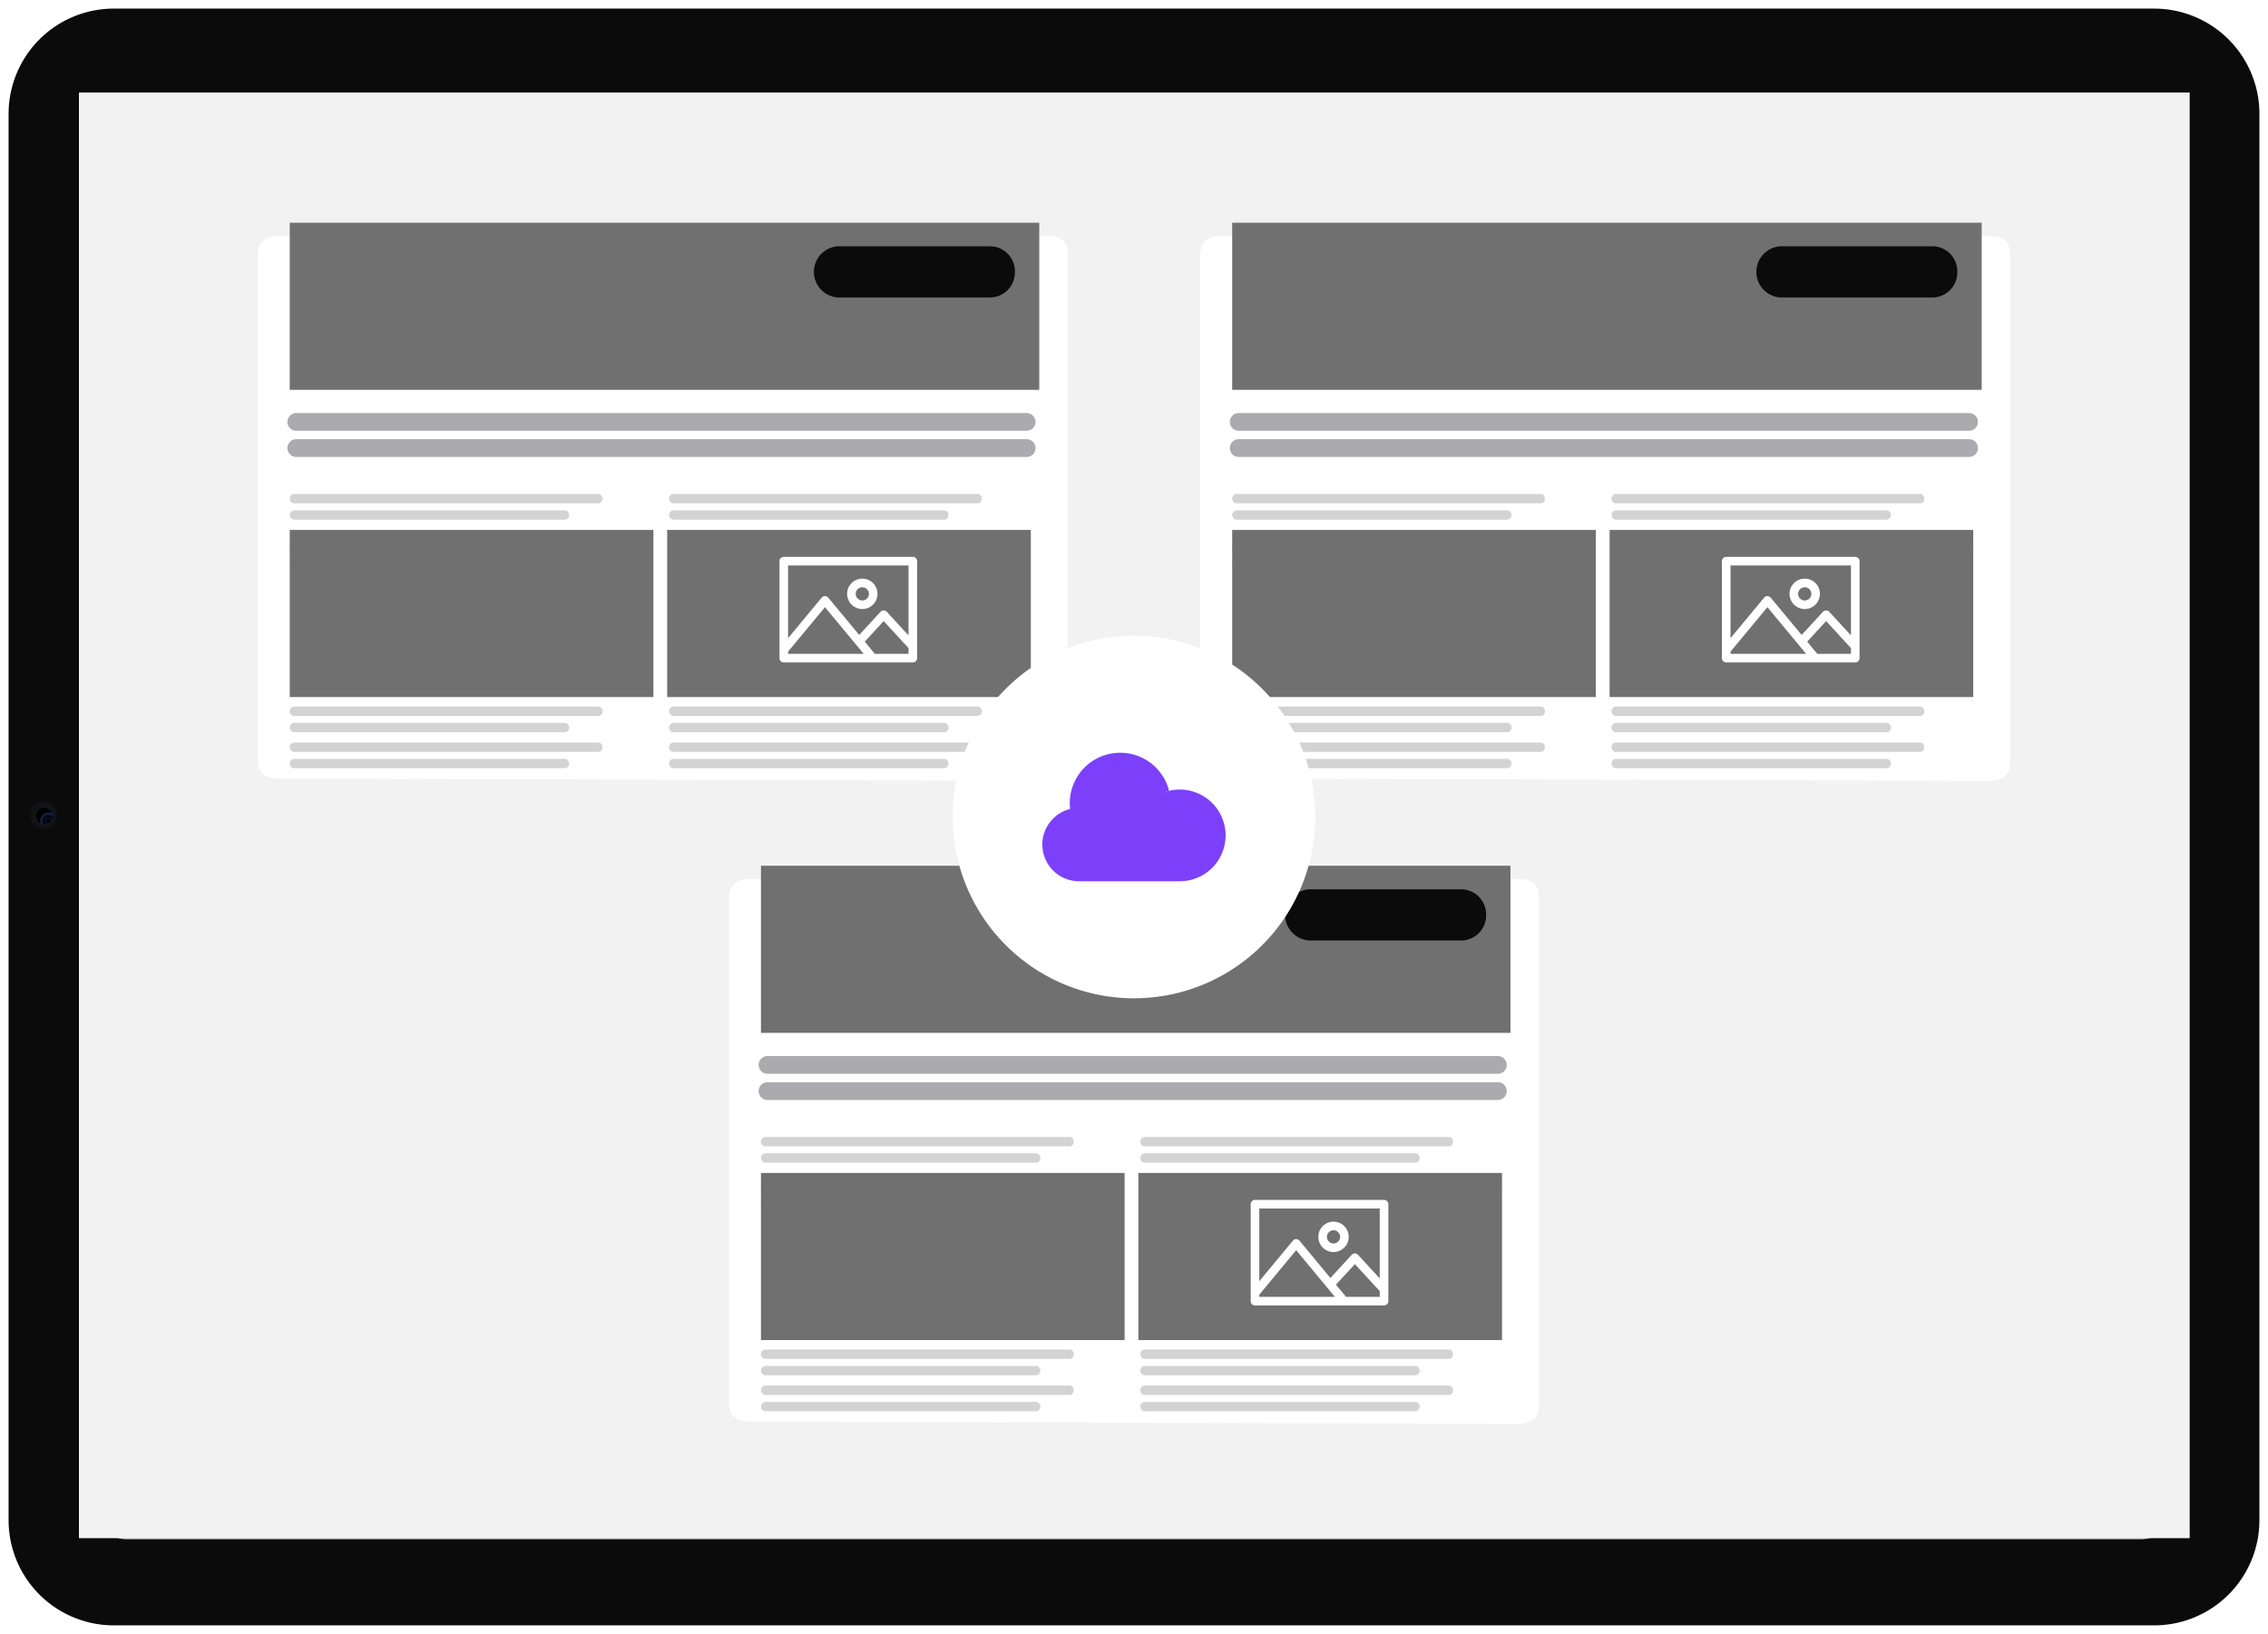
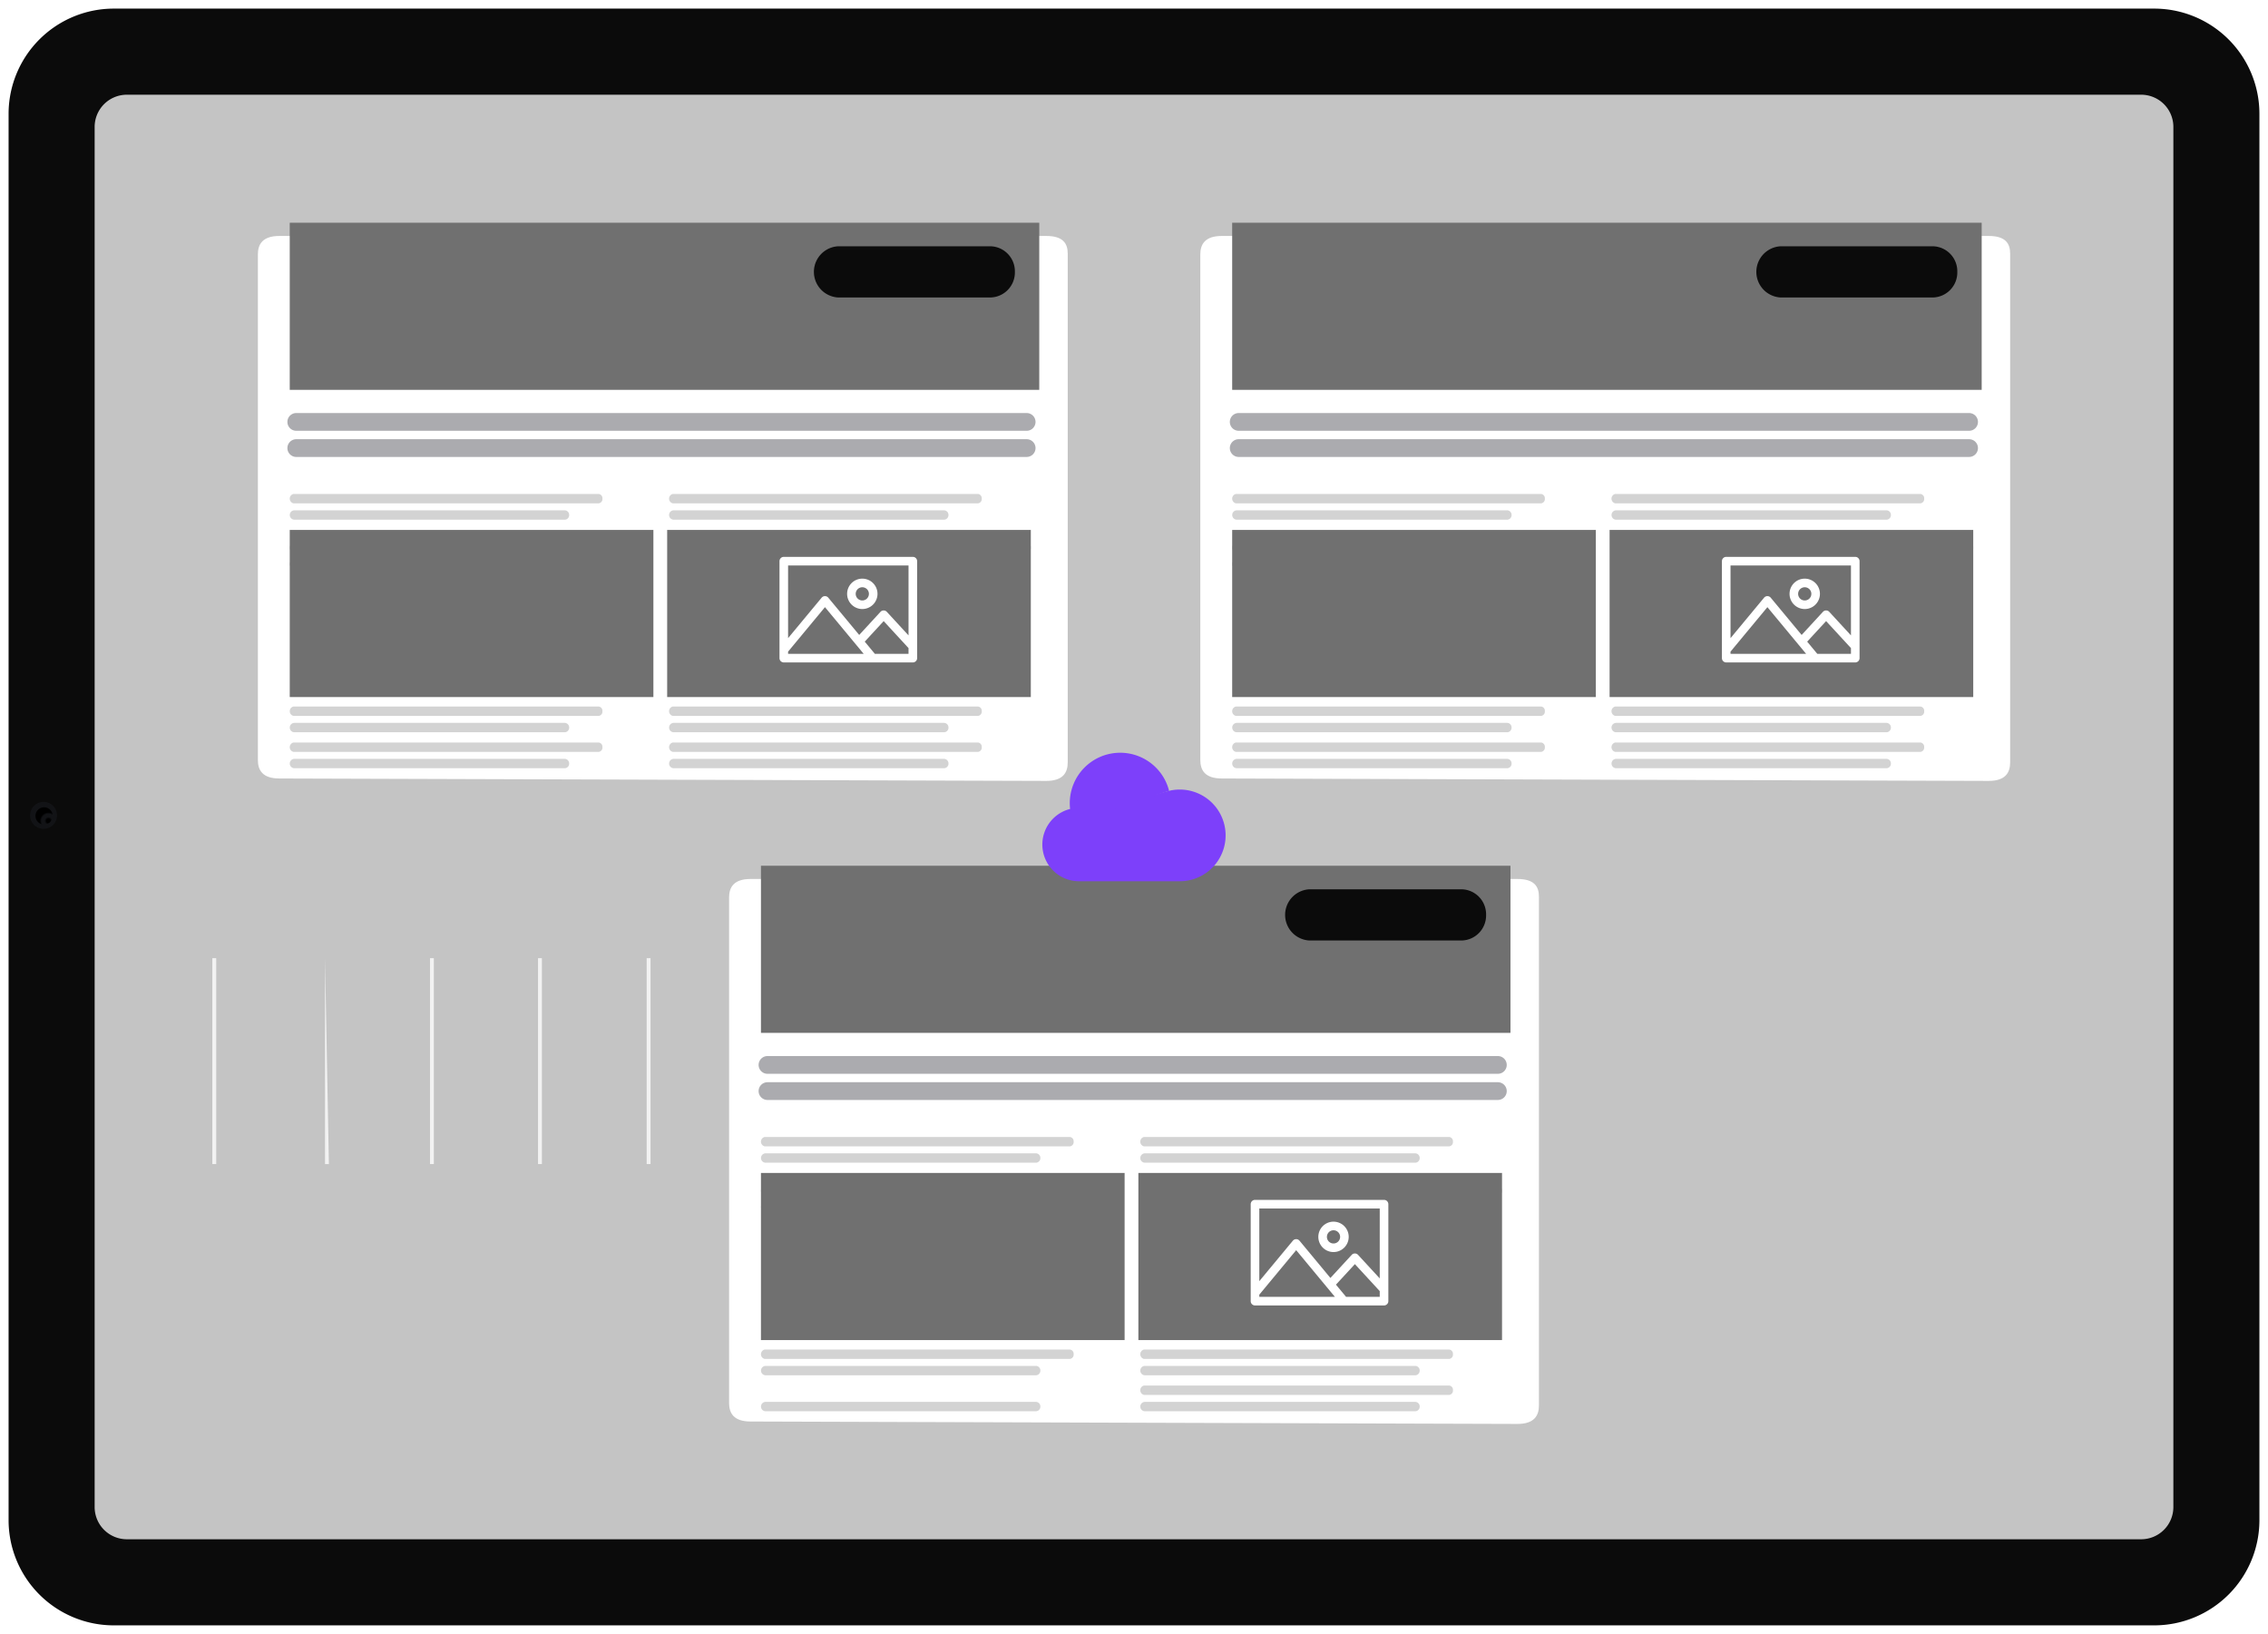
<svg xmlns="http://www.w3.org/2000/svg" width="515" height="371" viewBox="0 0 515 371">
  <defs>
    <radialGradient id="a" cx="0.75" cy="0.75" r="0.5" gradientTransform="translate(0.001 0.035)" gradientUnits="objectBoundingBox">
      <stop offset="0.004" />
      <stop offset="0.091" stop-color="#101215" />
      <stop offset="0.159" stop-color="#75899e" />
      <stop offset="0.25" stop-color="#1d4672" />
      <stop offset="0.327" stop-color="#252f8b" />
      <stop offset="0.364" stop-color="#2c18a3" stop-opacity="0.659" />
      <stop offset="0.402" stop-color="#0a0625" />
      <stop offset="0.513" />
      <stop offset="0.649" stop-color="#0d103d" />
      <stop offset="0.817" stop-color="#0b1b34" />
      <stop offset="0.895" stop-color="#345d7b" />
    </radialGradient>
    <radialGradient id="b" cx="0.75" cy="0.75" r="0.5" gradientTransform="translate(0.001 0.035)" gradientUnits="objectBoundingBox">
      <stop offset="0.219" />
      <stop offset="0.458" stop-opacity="0" />
      <stop offset="0.792" stop-opacity="0" />
      <stop offset="1" />
    </radialGradient>
    <filter id="c" x="49.551" y="44.57" width="201.896" height="141.729" filterUnits="userSpaceOnUse">
      <feOffset dy="3" input="SourceAlpha" />
      <feGaussianBlur stdDeviation="3" result="d" />
      <feFlood flood-opacity="0.161" />
      <feComposite operator="in" in2="d" />
      <feComposite in="SourceGraphic" />
    </filter>
    <clipPath id="e">
      <rect width="31.256" height="23.969" transform="translate(0 0)" fill="#fff" />
    </clipPath>
    <filter id="f" x="156.551" y="190.57" width="201.896" height="141.729" filterUnits="userSpaceOnUse">
      <feOffset dy="3" input="SourceAlpha" />
      <feGaussianBlur stdDeviation="3" result="g" />
      <feFlood flood-opacity="0.161" />
      <feComposite operator="in" in2="g" />
      <feComposite in="SourceGraphic" />
    </filter>
    <filter id="i" x="263.551" y="44.57" width="201.896" height="141.729" filterUnits="userSpaceOnUse">
      <feOffset dy="3" input="SourceAlpha" />
      <feGaussianBlur stdDeviation="3" result="j" />
      <feFlood flood-opacity="0.161" />
      <feComposite operator="in" in2="j" />
      <feComposite in="SourceGraphic" />
    </filter>
    <clipPath id="l">
-       <rect width="83" height="83" transform="translate(-0.335 -0.335)" fill="none" />
-     </clipPath>
+       </clipPath>
    <clipPath id="n">
      <rect width="515" height="371" />
    </clipPath>
  </defs>
  <g id="m" clip-path="url(#n)">
    <path d="M25.485,371A25.355,25.355,0,0,1,.125,345.65V25.351A25.355,25.355,0,0,1,25.485,0H489.766a25.355,25.355,0,0,1,25.359,25.351v320.3A25.355,25.355,0,0,1,489.766,371Z" transform="translate(-0.125)" fill="#fff" />
    <path d="M25.975,369.045a23.892,23.892,0,0,1-23.9-23.887V25.843a23.892,23.892,0,0,1,23.9-23.888h463.3a23.892,23.892,0,0,1,23.9,23.888V345.158a23.891,23.891,0,0,1-23.9,23.887Z" transform="translate(-0.125)" fill="#0b0b0b" />
    <g transform="translate(6.838 182.08)">
      <path d="M10.015,182.553a3.055,3.055,0,1,1-3.053,3.055A3.054,3.054,0,0,1,10.015,182.553Z" transform="translate(-6.963 -182.553)" fill="rgba(26,29,34,0.5)" />
    </g>
-     <path d="M10.137,183.775a1.955,1.955,0,1,1-1.953,1.955A1.954,1.954,0,0,1,10.137,183.775Z" transform="translate(-0.125 -0.473)" fill="url(#a)" />
    <path d="M10.137,183.775a1.955,1.955,0,1,1-1.953,1.955A1.954,1.954,0,0,1,10.137,183.775Z" transform="translate(-0.125 -0.473)" fill="url(#b)" />
    <path d="M28.93,349.495a7.313,7.313,0,0,1-7.314-7.311V28.816a7.312,7.312,0,0,1,7.314-7.31H486.323a7.312,7.312,0,0,1,7.314,7.31V342.184a7.313,7.313,0,0,1-7.314,7.311Z" transform="translate(-0.125)" fill="#c4c4c4" />
-     <rect width="479.292" height="328.25" transform="translate(17.922 21)" fill="#f2f2f2" />
    <path d="M49.217,218.192H48.34v46.754h.877Z" transform="translate(-0.125 -0.637)" fill="#f2f2f2" fill-rule="evenodd" />
-     <path d="M73.93,218.192h-.877v46.754h.877Z" transform="translate(-0.125 -0.637)" fill="#f2f2f2" fill-rule="evenodd" />
+     <path d="M73.93,218.192v46.754h.877Z" transform="translate(-0.125 -0.637)" fill="#f2f2f2" fill-rule="evenodd" />
    <path d="M98.641,218.192h-.877v46.754h.877Z" transform="translate(-0.125 -0.637)" fill="#f2f2f2" fill-rule="evenodd" />
    <path d="M123.351,218.192h-.876v46.754h.876Z" transform="translate(-0.303 -0.637)" fill="#f2f2f2" fill-rule="evenodd" />
    <path d="M148.06,218.192h-.876v46.754h.876Z" transform="translate(-0.34 -0.637)" fill="#f2f2f2" fill-rule="evenodd" />
    <g transform="translate(-449.403 -496.228)">
      <g transform="translate(507.955 546.799)">
        <g transform="translate(0 0)">
          <g transform="matrix(1, 0, 0, 1, -58.55, -50.57)" filter="url(#c)">
            <path d="M484.37,219.641c0-2.323-1.063-4.016-4.884-4.016H305.357c-3.823,0-4.884,1.887-4.884,4.208V334.6c0,2.324,1.063,4.208,4.884,4.208l174.129.55c3.824,0,4.884-1.886,4.884-4.208Z" transform="translate(-241.92 -165.05)" fill="#fff" fill-rule="evenodd" />
          </g>
          <rect width="170.192" height="37.946" transform="translate(7.242)" fill="#707070" />
          <g transform="translate(7.242 61.585)">
            <path d="M261.4,121.9a.973.973,0,0,0-.841-1.064H191.241a1.094,1.094,0,0,0,0,2.129h69.323A.974.974,0,0,0,261.4,121.9Z" transform="translate(-190.4 -120.836)" fill="#d3d3d3" fill-rule="evenodd" />
            <path d="M253.846,121.9a1.034,1.034,0,0,0-1-1.064H191.4a1.067,1.067,0,0,0,0,2.129h61.449A1.034,1.034,0,0,0,253.846,121.9Z" transform="translate(-190.4 -117.123)" fill="#d3d3d3" fill-rule="evenodd" />
          </g>
          <g transform="translate(7.242 72.723)">
            <path d="M261.4,121.9a.973.973,0,0,0-.841-1.064H191.241a1.094,1.094,0,0,0,0,2.129h69.323A.974.974,0,0,0,261.4,121.9Z" transform="translate(-190.4 -120.836)" fill="#d3d3d3" fill-rule="evenodd" />
            <path d="M253.846,121.9a1.034,1.034,0,0,0-1-1.064H191.4a1.067,1.067,0,0,0,0,2.129h61.449A1.034,1.034,0,0,0,253.846,121.9Z" transform="translate(-190.4 -117.123)" fill="#d3d3d3" fill-rule="evenodd" />
          </g>
          <g transform="translate(6.709 43.212)">
            <path d="M2.014,0h165.85a2.014,2.014,0,0,1,0,4.028H2.014A2.014,2.014,0,0,1,2.014,0Z" transform="translate(0 0)" fill="#ababaf" />
            <path d="M2.014,0h165.85a2.014,2.014,0,0,1,0,4.028H2.014A2.014,2.014,0,0,1,2.014,0Z" transform="translate(0 5.94)" fill="#ababaf" />
          </g>
          <g transform="translate(93.375 61.585)">
            <path d="M261.4,121.9a.973.973,0,0,0-.841-1.064H191.241a1.094,1.094,0,0,0,0,2.129h69.323A.974.974,0,0,0,261.4,121.9Z" transform="translate(-190.4 -120.836)" fill="#d3d3d3" fill-rule="evenodd" />
            <path d="M253.846,121.9a1.034,1.034,0,0,0-1-1.064H191.4a1.067,1.067,0,0,0,0,2.129h61.449A1.034,1.034,0,0,0,253.846,121.9Z" transform="translate(-190.4 -117.123)" fill="#d3d3d3" fill-rule="evenodd" />
          </g>
          <g transform="translate(104.513 72.723)">
            <path d="M261.4,121.9a.973.973,0,0,0-.841-1.064H191.241a1.094,1.094,0,0,0,0,2.129h69.323A.974.974,0,0,0,261.4,121.9Z" transform="translate(-190.4 -120.836)" fill="#d3d3d3" fill-rule="evenodd" />
            <path d="M253.846,121.9a1.034,1.034,0,0,0-1-1.064H191.4a1.067,1.067,0,0,0,0,2.129h61.449A1.034,1.034,0,0,0,253.846,121.9Z" transform="translate(-190.4 -117.123)" fill="#d3d3d3" fill-rule="evenodd" />
          </g>
          <rect width="82.574" height="37.946" transform="translate(7.242 69.753)" fill="#707070" />
          <rect width="82.574" height="37.946" transform="translate(92.943 69.753)" fill="#707070" />
          <g transform="translate(7.242 109.849)">
            <path d="M261.4,121.9a.973.973,0,0,0-.841-1.064H191.241a1.094,1.094,0,0,0,0,2.129h69.323A.974.974,0,0,0,261.4,121.9Z" transform="translate(-190.4 -120.836)" fill="#d3d3d3" fill-rule="evenodd" />
            <path d="M253.846,121.9a1.034,1.034,0,0,0-1-1.064H191.4a1.067,1.067,0,0,0,0,2.129h61.449A1.034,1.034,0,0,0,253.846,121.9Z" transform="translate(-190.4 -117.123)" fill="#d3d3d3" fill-rule="evenodd" />
          </g>
          <g transform="translate(93.375 109.849)">
            <path d="M261.4,121.9a.973.973,0,0,0-.841-1.064H191.241a1.094,1.094,0,0,0,0,2.129h69.323A.974.974,0,0,0,261.4,121.9Z" transform="translate(-190.4 -120.836)" fill="#d3d3d3" fill-rule="evenodd" />
            <path d="M253.846,121.9a1.034,1.034,0,0,0-1-1.064H191.4a1.067,1.067,0,0,0,0,2.129h61.449A1.034,1.034,0,0,0,253.846,121.9Z" transform="translate(-190.4 -117.123)" fill="#d3d3d3" fill-rule="evenodd" />
          </g>
          <g transform="translate(7.242 118.017)">
            <path d="M261.4,121.9a.973.973,0,0,0-.841-1.064H191.241a1.094,1.094,0,0,0,0,2.129h69.323A.974.974,0,0,0,261.4,121.9Z" transform="translate(-190.4 -120.836)" fill="#d3d3d3" fill-rule="evenodd" />
            <path d="M253.846,121.9a1.034,1.034,0,0,0-1-1.064H191.4a1.067,1.067,0,0,0,0,2.129h61.449A1.034,1.034,0,0,0,253.846,121.9Z" transform="translate(-190.4 -117.123)" fill="#d3d3d3" fill-rule="evenodd" />
          </g>
          <g transform="translate(93.375 118.017)">
            <path d="M261.4,121.9a.973.973,0,0,0-.841-1.064H191.241a1.094,1.094,0,0,0,0,2.129h69.323A.974.974,0,0,0,261.4,121.9Z" transform="translate(-190.4 -120.836)" fill="#d3d3d3" fill-rule="evenodd" />
            <path d="M253.846,121.9a1.034,1.034,0,0,0-1-1.064H191.4a1.067,1.067,0,0,0,0,2.129h61.449A1.034,1.034,0,0,0,253.846,121.9Z" transform="translate(-190.4 -117.123)" fill="#d3d3d3" fill-rule="evenodd" />
          </g>
        </g>
        <path d="M236.037,126.647a5.681,5.681,0,0,0-5.528-5.811H195.927a5.82,5.82,0,0,0,0,11.625h34.582A5.682,5.682,0,0,0,236.037,126.647Z" transform="translate(-64.138 -115.489)" fill="#0b0b0b" fill-rule="evenodd" />
      </g>
      <g transform="translate(626.404 622.666)">
        <g transform="translate(0 0)" clip-path="url(#e)">
          <path d="M18.805,6.9a1.5,1.5,0,1,1-1.5,1.5,1.5,1.5,0,0,1,1.5-1.5m0,4.945a3.449,3.449,0,1,0-3.449-3.449,3.452,3.452,0,0,0,3.449,3.449m2.853,10.173-2.3-2.768,4.3-4.663L29.3,20.713v1.3Zm-19.705-.5,8.376-10.1,8.791,10.6H1.953ZM29.3,1.954H1.953v16.5L9.577,9.264a.977.977,0,0,1,1.5,0l7.024,8.467,4.835-5.25a.976.976,0,0,1,1.437,0L29.3,17.83ZM30.279,0H.977A.977.977,0,0,0,0,.977V22.993a.976.976,0,0,0,.977.976h29.3a.977.977,0,0,0,.977-.976V.977A.977.977,0,0,0,30.279,0" transform="translate(0 0)" fill="#fff" fill-rule="evenodd" />
        </g>
      </g>
    </g>
    <g transform="translate(-342.404 -350.228)">
      <g transform="translate(507.955 546.799)">
        <g transform="translate(0 0)">
          <g transform="matrix(1, 0, 0, 1, -165.55, -196.57)" filter="url(#f)">
            <path d="M484.37,219.641c0-2.323-1.063-4.016-4.884-4.016H305.357c-3.823,0-4.884,1.887-4.884,4.208V334.6c0,2.324,1.063,4.208,4.884,4.208l174.129.55c3.824,0,4.884-1.886,4.884-4.208Z" transform="translate(-134.92 -19.05)" fill="#fff" fill-rule="evenodd" />
          </g>
          <rect width="170.192" height="37.946" transform="translate(7.242)" fill="#707070" />
          <g transform="translate(7.242 61.585)">
            <path d="M261.4,121.9a.973.973,0,0,0-.841-1.064H191.241a1.094,1.094,0,0,0,0,2.129h69.323A.974.974,0,0,0,261.4,121.9Z" transform="translate(-190.4 -120.836)" fill="#d3d3d3" fill-rule="evenodd" />
            <path d="M253.846,121.9a1.034,1.034,0,0,0-1-1.064H191.4a1.067,1.067,0,0,0,0,2.129h61.449A1.034,1.034,0,0,0,253.846,121.9Z" transform="translate(-190.4 -117.123)" fill="#d3d3d3" fill-rule="evenodd" />
          </g>
          <g transform="translate(7.242 72.723)">
            <path d="M261.4,121.9a.973.973,0,0,0-.841-1.064H191.241a1.094,1.094,0,0,0,0,2.129h69.323A.974.974,0,0,0,261.4,121.9Z" transform="translate(-190.4 -120.836)" fill="#d3d3d3" fill-rule="evenodd" />
            <path d="M253.846,121.9a1.034,1.034,0,0,0-1-1.064H191.4a1.067,1.067,0,0,0,0,2.129h61.449A1.034,1.034,0,0,0,253.846,121.9Z" transform="translate(-190.4 -117.123)" fill="#d3d3d3" fill-rule="evenodd" />
          </g>
          <g transform="translate(6.709 43.212)">
            <path d="M2.014,0h165.85a2.014,2.014,0,0,1,0,4.028H2.014A2.014,2.014,0,0,1,2.014,0Z" transform="translate(0 0)" fill="#ababaf" />
            <path d="M2.014,0h165.85a2.014,2.014,0,0,1,0,4.028H2.014A2.014,2.014,0,0,1,2.014,0Z" transform="translate(0 5.94)" fill="#ababaf" />
          </g>
          <g transform="translate(93.375 61.585)">
            <path d="M261.4,121.9a.973.973,0,0,0-.841-1.064H191.241a1.094,1.094,0,0,0,0,2.129h69.323A.974.974,0,0,0,261.4,121.9Z" transform="translate(-190.4 -120.836)" fill="#d3d3d3" fill-rule="evenodd" />
            <path d="M253.846,121.9a1.034,1.034,0,0,0-1-1.064H191.4a1.067,1.067,0,0,0,0,2.129h61.449A1.034,1.034,0,0,0,253.846,121.9Z" transform="translate(-190.4 -117.123)" fill="#d3d3d3" fill-rule="evenodd" />
          </g>
          <g transform="translate(104.513 72.723)">
            <path d="M261.4,121.9a.973.973,0,0,0-.841-1.064H191.241a1.094,1.094,0,0,0,0,2.129h69.323A.974.974,0,0,0,261.4,121.9Z" transform="translate(-190.4 -120.836)" fill="#d3d3d3" fill-rule="evenodd" />
            <path d="M253.846,121.9a1.034,1.034,0,0,0-1-1.064H191.4a1.067,1.067,0,0,0,0,2.129h61.449A1.034,1.034,0,0,0,253.846,121.9Z" transform="translate(-190.4 -117.123)" fill="#d3d3d3" fill-rule="evenodd" />
          </g>
          <rect width="82.574" height="37.946" transform="translate(7.242 69.753)" fill="#707070" />
          <rect width="82.574" height="37.946" transform="translate(92.943 69.753)" fill="#707070" />
          <g transform="translate(7.242 109.849)">
            <path d="M261.4,121.9a.973.973,0,0,0-.841-1.064H191.241a1.094,1.094,0,0,0,0,2.129h69.323A.974.974,0,0,0,261.4,121.9Z" transform="translate(-190.4 -120.836)" fill="#d3d3d3" fill-rule="evenodd" />
            <path d="M253.846,121.9a1.034,1.034,0,0,0-1-1.064H191.4a1.067,1.067,0,0,0,0,2.129h61.449A1.034,1.034,0,0,0,253.846,121.9Z" transform="translate(-190.4 -117.123)" fill="#d3d3d3" fill-rule="evenodd" />
          </g>
          <g transform="translate(93.375 109.849)">
            <path d="M261.4,121.9a.973.973,0,0,0-.841-1.064H191.241a1.094,1.094,0,0,0,0,2.129h69.323A.974.974,0,0,0,261.4,121.9Z" transform="translate(-190.4 -120.836)" fill="#d3d3d3" fill-rule="evenodd" />
            <path d="M253.846,121.9a1.034,1.034,0,0,0-1-1.064H191.4a1.067,1.067,0,0,0,0,2.129h61.449A1.034,1.034,0,0,0,253.846,121.9Z" transform="translate(-190.4 -117.123)" fill="#d3d3d3" fill-rule="evenodd" />
          </g>
          <g transform="translate(7.242 118.017)">
-             <path d="M261.4,121.9a.973.973,0,0,0-.841-1.064H191.241a1.094,1.094,0,0,0,0,2.129h69.323A.974.974,0,0,0,261.4,121.9Z" transform="translate(-190.4 -120.836)" fill="#d3d3d3" fill-rule="evenodd" />
            <path d="M253.846,121.9a1.034,1.034,0,0,0-1-1.064H191.4a1.067,1.067,0,0,0,0,2.129h61.449A1.034,1.034,0,0,0,253.846,121.9Z" transform="translate(-190.4 -117.123)" fill="#d3d3d3" fill-rule="evenodd" />
          </g>
          <g transform="translate(93.375 118.017)">
            <path d="M261.4,121.9a.973.973,0,0,0-.841-1.064H191.241a1.094,1.094,0,0,0,0,2.129h69.323A.974.974,0,0,0,261.4,121.9Z" transform="translate(-190.4 -120.836)" fill="#d3d3d3" fill-rule="evenodd" />
            <path d="M253.846,121.9a1.034,1.034,0,0,0-1-1.064H191.4a1.067,1.067,0,0,0,0,2.129h61.449A1.034,1.034,0,0,0,253.846,121.9Z" transform="translate(-190.4 -117.123)" fill="#d3d3d3" fill-rule="evenodd" />
          </g>
        </g>
        <path d="M236.037,126.647a5.681,5.681,0,0,0-5.528-5.811H195.927a5.82,5.82,0,0,0,0,11.625h34.582A5.682,5.682,0,0,0,236.037,126.647Z" transform="translate(-64.138 -115.489)" fill="#0b0b0b" fill-rule="evenodd" />
      </g>
      <g transform="translate(626.404 622.666)">
        <g transform="translate(0 0)" clip-path="url(#e)">
          <path d="M18.805,6.9a1.5,1.5,0,1,1-1.5,1.5,1.5,1.5,0,0,1,1.5-1.5m0,4.945a3.449,3.449,0,1,0-3.449-3.449,3.452,3.452,0,0,0,3.449,3.449m2.853,10.173-2.3-2.768,4.3-4.663L29.3,20.713v1.3Zm-19.705-.5,8.376-10.1,8.791,10.6H1.953ZM29.3,1.954H1.953v16.5L9.577,9.264a.977.977,0,0,1,1.5,0l7.024,8.467,4.835-5.25a.976.976,0,0,1,1.437,0L29.3,17.83ZM30.279,0H.977A.977.977,0,0,0,0,.977V22.993a.976.976,0,0,0,.977.976h29.3a.977.977,0,0,0,.977-.976V.977A.977.977,0,0,0,30.279,0" transform="translate(0 0)" fill="#fff" fill-rule="evenodd" />
        </g>
      </g>
    </g>
    <g transform="translate(-235.403 -496.228)">
      <g transform="translate(507.955 546.799)">
        <g transform="translate(0 0)">
          <g transform="matrix(1, 0, 0, 1, -272.55, -50.57)" filter="url(#i)">
            <path d="M484.37,219.641c0-2.323-1.063-4.016-4.884-4.016H305.357c-3.823,0-4.884,1.887-4.884,4.208V334.6c0,2.324,1.063,4.208,4.884,4.208l174.129.55c3.824,0,4.884-1.886,4.884-4.208Z" transform="translate(-27.92 -165.05)" fill="#fff" fill-rule="evenodd" />
          </g>
          <rect width="170.192" height="37.946" transform="translate(7.242)" fill="#707070" />
          <g transform="translate(7.242 61.585)">
            <path d="M261.4,121.9a.973.973,0,0,0-.841-1.064H191.241a1.094,1.094,0,0,0,0,2.129h69.323A.974.974,0,0,0,261.4,121.9Z" transform="translate(-190.4 -120.836)" fill="#d3d3d3" fill-rule="evenodd" />
            <path d="M253.846,121.9a1.034,1.034,0,0,0-1-1.064H191.4a1.067,1.067,0,0,0,0,2.129h61.449A1.034,1.034,0,0,0,253.846,121.9Z" transform="translate(-190.4 -117.123)" fill="#d3d3d3" fill-rule="evenodd" />
          </g>
          <g transform="translate(7.242 72.723)">
            <path d="M261.4,121.9a.973.973,0,0,0-.841-1.064H191.241a1.094,1.094,0,0,0,0,2.129h69.323A.974.974,0,0,0,261.4,121.9Z" transform="translate(-190.4 -120.836)" fill="#d3d3d3" fill-rule="evenodd" />
            <path d="M253.846,121.9a1.034,1.034,0,0,0-1-1.064H191.4a1.067,1.067,0,0,0,0,2.129h61.449A1.034,1.034,0,0,0,253.846,121.9Z" transform="translate(-190.4 -117.123)" fill="#d3d3d3" fill-rule="evenodd" />
          </g>
          <g transform="translate(6.709 43.212)">
            <path d="M2.014,0h165.85a2.014,2.014,0,0,1,0,4.028H2.014A2.014,2.014,0,0,1,2.014,0Z" transform="translate(0 0)" fill="#ababaf" />
            <path d="M2.014,0h165.85a2.014,2.014,0,0,1,0,4.028H2.014A2.014,2.014,0,0,1,2.014,0Z" transform="translate(0 5.94)" fill="#ababaf" />
          </g>
          <g transform="translate(93.375 61.585)">
            <path d="M261.4,121.9a.973.973,0,0,0-.841-1.064H191.241a1.094,1.094,0,0,0,0,2.129h69.323A.974.974,0,0,0,261.4,121.9Z" transform="translate(-190.4 -120.836)" fill="#d3d3d3" fill-rule="evenodd" />
            <path d="M253.846,121.9a1.034,1.034,0,0,0-1-1.064H191.4a1.067,1.067,0,0,0,0,2.129h61.449A1.034,1.034,0,0,0,253.846,121.9Z" transform="translate(-190.4 -117.123)" fill="#d3d3d3" fill-rule="evenodd" />
          </g>
          <g transform="translate(104.513 72.723)">
            <path d="M261.4,121.9a.973.973,0,0,0-.841-1.064H191.241a1.094,1.094,0,0,0,0,2.129h69.323A.974.974,0,0,0,261.4,121.9Z" transform="translate(-190.4 -120.836)" fill="#d3d3d3" fill-rule="evenodd" />
            <path d="M253.846,121.9a1.034,1.034,0,0,0-1-1.064H191.4a1.067,1.067,0,0,0,0,2.129h61.449A1.034,1.034,0,0,0,253.846,121.9Z" transform="translate(-190.4 -117.123)" fill="#d3d3d3" fill-rule="evenodd" />
          </g>
          <rect width="82.574" height="37.946" transform="translate(7.242 69.753)" fill="#707070" />
          <rect width="82.574" height="37.946" transform="translate(92.943 69.753)" fill="#707070" />
          <g transform="translate(7.242 109.849)">
            <path d="M261.4,121.9a.973.973,0,0,0-.841-1.064H191.241a1.094,1.094,0,0,0,0,2.129h69.323A.974.974,0,0,0,261.4,121.9Z" transform="translate(-190.4 -120.836)" fill="#d3d3d3" fill-rule="evenodd" />
            <path d="M253.846,121.9a1.034,1.034,0,0,0-1-1.064H191.4a1.067,1.067,0,0,0,0,2.129h61.449A1.034,1.034,0,0,0,253.846,121.9Z" transform="translate(-190.4 -117.123)" fill="#d3d3d3" fill-rule="evenodd" />
          </g>
          <g transform="translate(93.375 109.849)">
            <path d="M261.4,121.9a.973.973,0,0,0-.841-1.064H191.241a1.094,1.094,0,0,0,0,2.129h69.323A.974.974,0,0,0,261.4,121.9Z" transform="translate(-190.4 -120.836)" fill="#d3d3d3" fill-rule="evenodd" />
            <path d="M253.846,121.9a1.034,1.034,0,0,0-1-1.064H191.4a1.067,1.067,0,0,0,0,2.129h61.449A1.034,1.034,0,0,0,253.846,121.9Z" transform="translate(-190.4 -117.123)" fill="#d3d3d3" fill-rule="evenodd" />
          </g>
          <g transform="translate(7.242 118.017)">
            <path d="M261.4,121.9a.973.973,0,0,0-.841-1.064H191.241a1.094,1.094,0,0,0,0,2.129h69.323A.974.974,0,0,0,261.4,121.9Z" transform="translate(-190.4 -120.836)" fill="#d3d3d3" fill-rule="evenodd" />
            <path d="M253.846,121.9a1.034,1.034,0,0,0-1-1.064H191.4a1.067,1.067,0,0,0,0,2.129h61.449A1.034,1.034,0,0,0,253.846,121.9Z" transform="translate(-190.4 -117.123)" fill="#d3d3d3" fill-rule="evenodd" />
          </g>
          <g transform="translate(93.375 118.017)">
            <path d="M261.4,121.9a.973.973,0,0,0-.841-1.064H191.241a1.094,1.094,0,0,0,0,2.129h69.323A.974.974,0,0,0,261.4,121.9Z" transform="translate(-190.4 -120.836)" fill="#d3d3d3" fill-rule="evenodd" />
            <path d="M253.846,121.9a1.034,1.034,0,0,0-1-1.064H191.4a1.067,1.067,0,0,0,0,2.129h61.449A1.034,1.034,0,0,0,253.846,121.9Z" transform="translate(-190.4 -117.123)" fill="#d3d3d3" fill-rule="evenodd" />
          </g>
        </g>
        <path d="M236.037,126.647a5.681,5.681,0,0,0-5.528-5.811H195.927a5.82,5.82,0,0,0,0,11.625h34.582A5.682,5.682,0,0,0,236.037,126.647Z" transform="translate(-64.138 -115.489)" fill="#0b0b0b" fill-rule="evenodd" />
      </g>
      <g transform="translate(626.404 622.666)">
        <g transform="translate(0 0)" clip-path="url(#e)">
          <path d="M18.805,6.9a1.5,1.5,0,1,1-1.5,1.5,1.5,1.5,0,0,1,1.5-1.5m0,4.945a3.449,3.449,0,1,0-3.449-3.449,3.452,3.452,0,0,0,3.449,3.449m2.853,10.173-2.3-2.768,4.3-4.663L29.3,20.713v1.3Zm-19.705-.5,8.376-10.1,8.791,10.6H1.953ZM29.3,1.954H1.953v16.5L9.577,9.264a.977.977,0,0,1,1.5,0l7.024,8.467,4.835-5.25a.976.976,0,0,1,1.437,0L29.3,17.83ZM30.279,0H.977A.977.977,0,0,0,0,.977V22.993a.976.976,0,0,0,.977.976h29.3a.977.977,0,0,0,.977-.976V.977A.977.977,0,0,0,30.279,0" transform="translate(0 0)" fill="#fff" fill-rule="evenodd" />
        </g>
      </g>
    </g>
    <g transform="translate(216.334 144.335)" clip-path="url(#l)">
-       <path d="M82.329,41.165A41.165,41.165,0,1,1,41.165,0,41.165,41.165,0,0,1,82.329,41.165" fill="#fff" />
      <path d="M89.434,79.963a9.48,9.48,0,1,1-9.48,9.48,9.48,9.48,0,0,1,9.48-9.48" transform="translate(-48.273 -48.279)" fill="#fff" />
    </g>
    <g transform="translate(233.679 163.433)">
      <path d="M9.312,17.908a8.332,8.332,0,0,0,2.011,16.413h22.9A10.41,10.41,0,1,0,31.79,13.787l-2.769.754" transform="translate(0 2.337)" fill="#7d40fa" />
      <path d="M30.05,16.125A11.451,11.451,0,0,0,7.573,20.247a9.913,9.913,0,0,0,.97,2.877" transform="translate(1.74 0)" fill="#7d40fa" />
    </g>
  </g>
</svg>